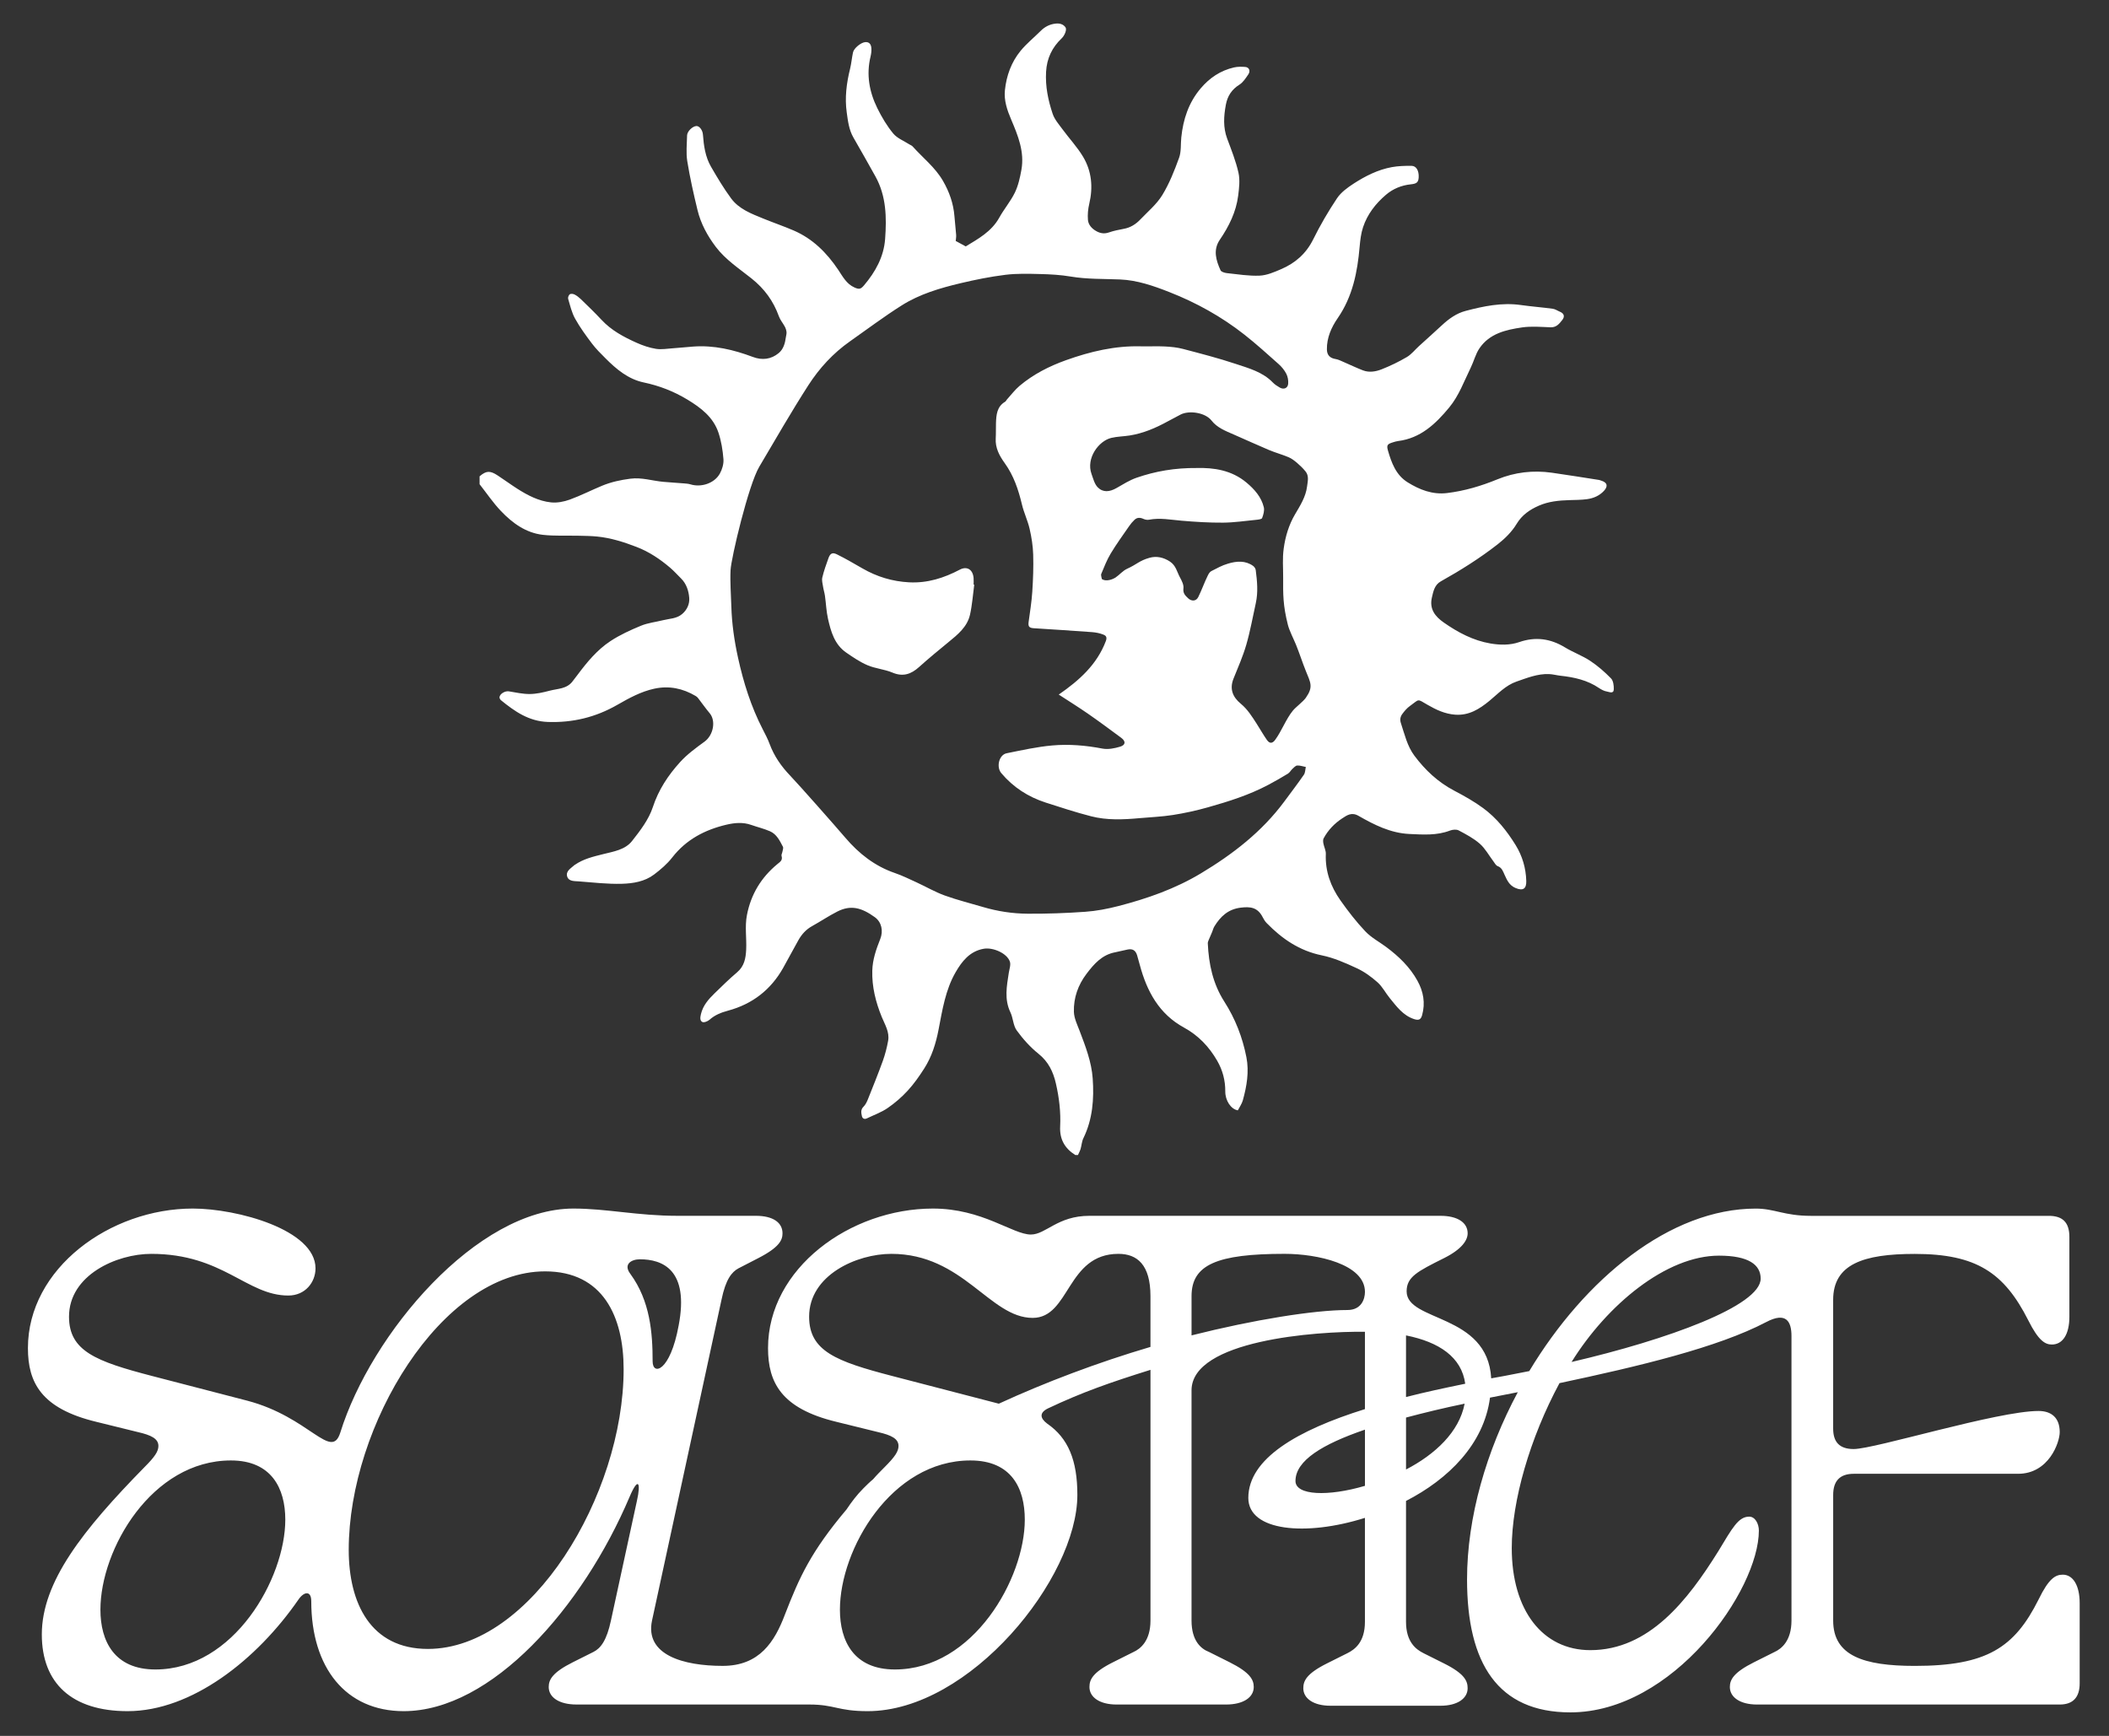
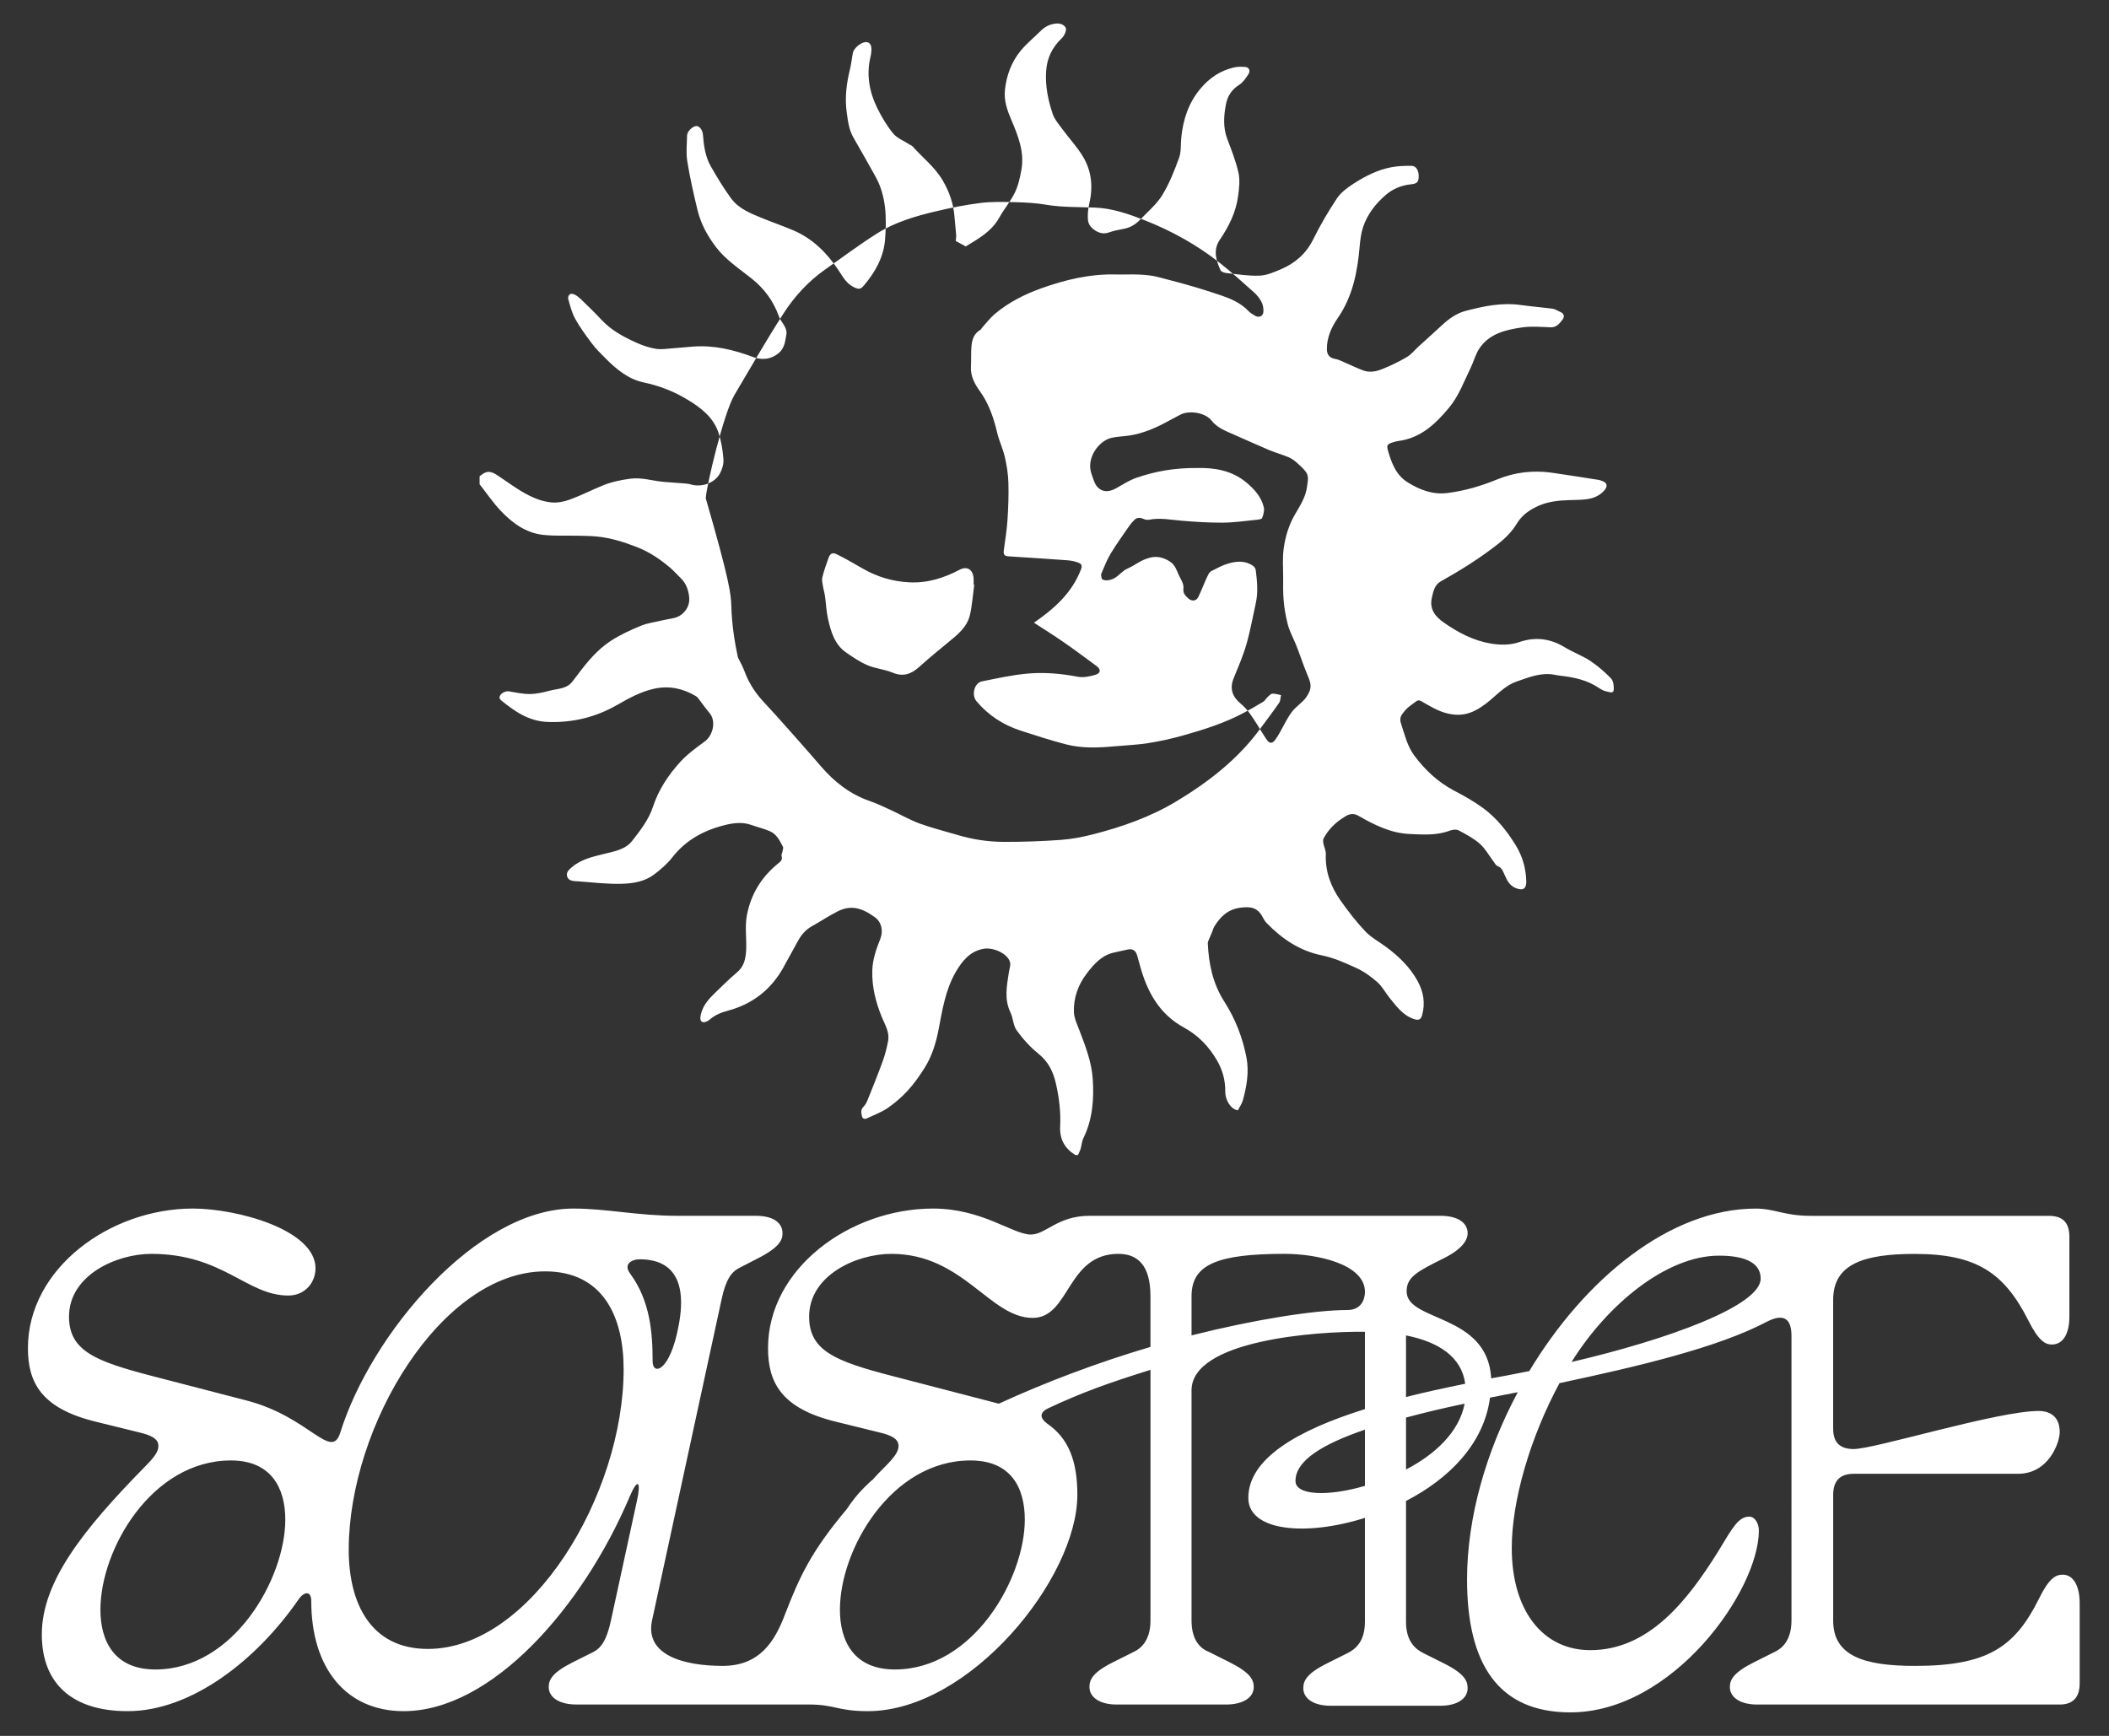
<svg xmlns="http://www.w3.org/2000/svg" xml:space="preserve" style="enable-background:new 0 0 1278.66 1052.53;" viewBox="0 0 1278.66 1052.53" y="0px" x="0px" id="Calque_1" version="1.1">
  <rect x="0" y="0" width="1278.66" height="1052.53" fill="#333333" stroke="none" />
  <style type="text/css">
	.st0{fill:#FFFFFF;}
</style>
-   <path d="M499.02,355.78c-0.29-1.88-0.88-3.9-0.46-5.65c0.94-3.95,2.32-7.81,3.7-11.64c1.06-2.95,2.39-3.74,5.2-2.35  c5.27,2.6,10.36,5.59,15.46,8.52c8.76,5.04,18.05,7.88,28.24,8.42c11.16,0.59,21.15-2.63,30.78-7.69c4.27-2.24,7.87-0.15,8.33,5  c0.12,1.34,0.02,2.71,0.02,4.07c0.13,0.02,0.25,0.03,0.38,0.05c-0.82,6.06-1.23,12.22-2.56,18.17c-1.67,7.44-7.41,12.05-13.03,16.64  c-6.04,4.94-12.06,9.91-17.86,15.12c-4.84,4.35-9.73,6.08-16.18,3.36c-4.78-2.01-10.24-2.4-15.01-4.42  c-4.59-1.94-8.84-4.84-12.98-7.7c-7.07-4.88-9.27-12.65-11.03-20.42c-1.03-4.54-1.2-9.28-1.85-13.91  C499.92,359.49,499.31,357.66,499.02,355.78z M303.78,309.92c-4.78-5-8.7-10.84-13-16.3c0-1.6,0-3.21,0-4.82  c4.03-3.43,6.31-3.57,10.99-0.49c3.97,2.61,7.81,5.43,11.81,7.99c6.32,4.03,13.01,7.54,20.51,8.32c3.71,0.39,7.82-0.41,11.38-1.7  c6.68-2.43,13.05-5.71,19.64-8.43c5.45-2.25,11.14-3.47,17.05-4.24c6.89-0.9,13.27,1.28,19.89,1.89c4.22,0.38,8.44,0.61,12.66,0.96  c1.3,0.11,2.64,0.19,3.88,0.57c6.52,2.02,14.53-0.58,17.83-6.48c1.43-2.57,2.42-5.89,2.2-8.77c-0.42-5.38-1.3-10.87-2.99-15.99  c-3.15-9.51-10.69-15.21-18.97-20.21c-8.24-4.97-16.95-8.35-26.38-10.33c-9.42-1.98-16.6-8.03-23.22-14.68  c-2.82-2.83-5.71-5.66-8.11-8.84c-3.67-4.86-7.31-9.83-10.26-15.14c-2.05-3.67-3.02-7.97-4.23-12.05c-0.24-0.8,0.34-2.29,1.02-2.77  c0.64-0.44,2.08-0.25,2.9,0.18c1.39,0.72,2.68,1.73,3.81,2.82c4.21,4.11,8.48,8.18,12.48,12.49c5.96,6.43,13.49,10.43,21.29,13.93  c3.72,1.67,7.72,3.03,11.72,3.68c3.33,0.54,6.87-0.11,10.3-0.34c4.05-0.28,8.09-0.71,12.14-1.02c12.67-0.96,24.66,1.89,36.41,6.31  c5.52,2.07,10.96,1.47,15.59-2.37c2.89-2.4,3.85-5.95,4.34-9.58c0.14-1.05,0.5-2.12,0.4-3.14c-0.11-1.13-0.49-2.3-1.02-3.3  c-1.14-2.14-2.82-4.06-3.62-6.31c-3.32-9.25-8.78-16.7-16.53-22.88c-7.52-6.01-15.76-11.35-21.68-19.16  c-5.09-6.72-9.12-14.11-11.11-22.33c-2.38-9.8-4.6-19.68-6.21-29.63c-0.82-5.09-0.23-10.42-0.12-15.64c0.06-2.47,3.26-5.53,5.59-5.7  c1.88-0.14,3.82,2.49,4.02,5.17c0.5,6.77,1.44,13.52,4.88,19.47c3.8,6.58,7.72,13.16,12.22,19.26c4.78,6.48,12.28,9.26,19.47,12.2  c6.09,2.49,12.33,4.61,18.38,7.21c11.57,4.98,20.06,13.45,27.03,23.8c2.7,4.01,5,8.62,9.89,10.78c2.84,1.26,3.8,1.07,5.83-1.33  c6.91-8.17,11.96-17.28,12.76-28.08c0.96-13.02,0.73-26-5.86-37.89c-4.39-7.92-8.87-15.79-13.38-23.64c-2.7-4.7-3.3-9.92-4.03-15.14  c-1.27-9.01-0.13-17.81,2.03-26.56c0.8-3.24,1.06-6.6,1.76-9.86c0.55-2.59,4.81-6.03,7.39-6.26c2.22-0.2,3.6,1.02,3.76,3.75  c0.1,1.64-0.11,3.36-0.5,4.97c-2.67,10.97-0.77,21.43,4.09,31.3c2.67,5.42,5.83,10.75,9.65,15.38c2.4,2.91,6.46,4.45,9.77,6.59  c0.66,0.43,1.49,0.69,1.99,1.25c6.17,6.9,13.62,12.64,18.37,20.83c3.88,6.7,6.38,13.77,6.99,21.51c0.3,3.78,0.75,7.55,1.03,11.33  c0.09,1.2-0.16,2.43-0.26,3.65c1.86,1.01,3.79,2.05,6.08,3.3c7.43-4.54,15.58-8.88,20.34-17.47c2.88-5.21,6.86-9.85,9.45-15.18  c2.05-4.24,3.1-9.07,3.95-13.75c1.98-10.91-2.05-20.76-6.19-30.5c-2.44-5.73-4.46-11.57-3.8-17.85c0.92-8.79,3.89-17,9.51-23.85  c3.63-4.42,8.17-8.08,12.25-12.14c2.54-2.52,5.52-4.01,9.08-4.37c2.35-0.24,4.54,0.35,5.87,2.25c1.01,1.44-0.56,5.03-2.29,6.68  c-5.82,5.53-9.02,12.14-9.47,20.35c-0.49,8.85,1.25,17.26,4,25.45c1.16,3.45,3.82,6.44,6.04,9.47c4.07,5.55,8.87,10.65,12.38,16.52  c5.27,8.8,6.14,18.51,3.76,28.56c-0.74,3.14-1.06,6.52-0.8,9.72c0.24,2.95,2.29,5.25,4.94,6.77c2.46,1.41,4.91,1.86,7.76,0.87  c2.94-1.02,6.04-1.64,9.11-2.21c4-0.73,7.21-2.79,9.92-5.62c4.59-4.81,9.91-9.22,13.32-14.78c4.3-7.02,7.4-14.89,10.22-22.68  c1.37-3.78,0.9-8.21,1.33-12.34c1.14-10.99,4.45-21.1,11.74-29.71c5.43-6.41,12.03-10.83,20.2-12.71c2.21-0.51,4.6-0.47,6.88-0.29  c2.32,0.18,3.25,2.4,1.8,4.53c-1.54,2.25-3.14,4.79-5.35,6.18c-4.69,2.93-7.27,6.91-8.25,12.19c-1.28,6.91-1.75,13.72,0.79,20.54  c2.54,6.8,5.27,13.62,6.85,20.67c0.99,4.41,0.41,9.31-0.17,13.9c-1.25,9.87-5.56,18.58-11.12,26.74c-4.23,6.2-2.31,12.48,0.42,18.53  c0.44,0.98,2.52,1.58,3.91,1.73c6.6,0.7,13.24,1.81,19.82,1.52c4.38-0.19,8.82-2.13,12.97-3.91c8.58-3.67,15.19-9.41,19.48-18.08  c4.24-8.58,9.1-16.91,14.41-24.87c2.4-3.6,6.29-6.45,10.01-8.87c7.15-4.64,14.8-8.52,23.3-10.07c3.89-0.71,7.93-0.81,11.9-0.78  c2.91,0.02,4.55,2.98,4.34,6.99c-0.16,3.1-1.35,3.86-4.78,4.22c-5.61,0.58-10.79,2.69-15.06,6.34  c-6.26,5.33-11.26,11.77-13.88,19.64c-1.25,3.77-1.73,7.87-2.08,11.86c-1.33,15.42-4.25,30.21-13.32,43.35  c-3.81,5.52-6.63,11.82-6.53,18.9c0.05,3.5,1.86,5.31,5.34,5.86c1.6,0.26,3.14,1.07,4.66,1.72c3.95,1.69,7.82,3.58,11.83,5.12  c3.81,1.47,7.81,0.77,11.37-0.63c5.27-2.08,10.42-4.57,15.29-7.44c2.76-1.62,4.85-4.36,7.27-6.56c4.66-4.25,9.38-8.44,14-12.74  c4.19-3.9,8.82-7.22,14.33-8.67c10.93-2.87,21.97-5.19,33.43-3.57c6.45,0.91,12.96,1.4,19.41,2.27c1.51,0.2,2.9,1.21,4.37,1.81  c2.54,1.05,3.03,2.92,1.45,4.93c-1.79,2.28-3.56,4.64-7.15,4.5c-5.77-0.22-11.66-0.75-17.33,0.08c-9.82,1.44-19.71,3.7-25.79,12.68  c-2.36,3.49-3.38,7.86-5.27,11.71c-4.03,8.22-7.15,17.01-13.05,24.14c-8.2,9.92-17.35,18.67-31.04,20.36  c-1.04,0.13-2.06,0.46-3.06,0.77c-3.27,1.01-3.99,1.65-3.06,4.9c2.15,7.51,4.88,14.94,11.92,19.33c7.26,4.52,15.08,7.61,23.95,6.53  c10.6-1.28,20.66-4.28,30.56-8.34c10.5-4.3,21.63-5.59,32.94-3.99c9.56,1.35,19.1,2.91,28.64,4.39c0.43,0.07,0.84,0.28,1.27,0.4  c3.68,1.08,4.34,3.36,1.72,6.19c-2.75,2.97-6.33,4.52-10.22,5.05c-3.58,0.49-7.24,0.48-10.86,0.59c-6.31,0.19-12.6,0.82-18.38,3.35  c-5.46,2.39-10.22,5.57-13.56,11.14c-2.8,4.66-6.98,8.79-11.31,12.19c-10.87,8.51-22.56,15.84-34.62,22.59  c-3.74,2.09-4.53,6-5.4,9.83c-1.6,6.99,2.01,11.48,7.2,15.11c8.63,6.04,17.92,10.96,28.36,12.72c5.69,0.96,11.74,1.12,17.38-0.84  c9.82-3.4,18.9-2.18,27.73,3.19c4.94,3,10.5,5,15.31,8.17c4.57,3.01,8.79,6.71,12.62,10.63c1.4,1.42,1.75,4.37,1.69,6.6  c-0.08,2.97-2.73,1.61-4.14,1.38c-1.68-0.27-3.36-1.15-4.8-2.12c-7.07-4.8-15.06-6.56-23.36-7.46c-2.36-0.26-4.68-0.93-7.03-1.01  c-6.93-0.25-13.25,2.34-19.63,4.54c-6.64,2.29-11.27,7.45-16.49,11.73c-6.07,4.97-12.39,8.96-20.75,8.35  c-6.17-0.45-11.53-2.98-16.69-5.97c-6.66-3.86-4.73-3.53-10.68,0.68c-1.82,1.29-3.37,3.11-4.7,4.94c-1.12,1.55-1.52,3.32-0.81,5.46  c2.26,6.79,3.81,13.89,8.18,19.75c6.53,8.74,14.33,16.06,24.13,21.21c6.07,3.18,12.12,6.57,17.62,10.62  c8.11,5.97,14.36,13.83,19.64,22.38c4.09,6.63,6.23,13.94,6.45,21.75c0.13,4.52-1.77,6.34-6.67,4.2c-3.69-1.62-5-4.73-6.46-7.87  c-0.99-2.15-1.6-4.36-4.24-5.34c-1.07-0.4-1.79-1.86-2.58-2.91c-2.71-3.57-4.9-7.71-8.19-10.61c-3.76-3.32-8.37-5.75-12.85-8.12  c-1.38-0.73-3.7-0.5-5.28,0.11c-8.04,3.06-16.24,2.45-24.58,2.06c-11.52-0.54-21.32-5.55-30.9-11.02c-4.21-2.4-7.06-0.26-9.81,1.53  c-4.69,3.06-8.61,7.13-11.31,12.15c-0.45,0.83-0.32,2.11-0.13,3.12c0.4,2.14,1.56,4.26,1.47,6.34c-0.45,10.51,2.97,19.8,8.87,28.16  c4.63,6.55,9.58,12.97,15.09,18.78c3.58,3.78,8.43,6.33,12.67,9.49c7.59,5.65,14.33,12.12,18.94,20.49  c3.6,6.52,4.83,13.46,2.82,20.76c-0.79,2.87-2.16,3.34-4.95,2.42c-6.65-2.2-10.51-7.62-14.65-12.67c-2.57-3.13-4.46-6.95-7.43-9.6  c-3.78-3.37-8.05-6.46-12.62-8.57c-6.81-3.16-13.88-6.3-21.18-7.79c-13.54-2.77-24.06-9.99-33.4-19.55  c-0.96-0.99-1.75-2.21-2.37-3.45c-3.13-6.24-7.65-6.6-13.31-5.93c-7.71,0.92-12.33,5.34-16.05,11.38c-0.62,1.01-0.89,2.23-1.35,3.34  c-0.7,1.66-1.45,3.3-2.13,4.97c-0.26,0.63-0.54,1.32-0.51,1.97c0.57,12.54,3.09,24.51,10,35.29c6.65,10.37,11.06,21.71,13.41,33.75  c1.72,8.82,0.21,17.59-2.17,26.15c-0.6,2.14-2,4.05-3.02,6.06c-4.27-0.72-7.66-6.02-7.62-11.46c0.05-6.63-1.58-12.86-4.91-18.63  c-4.91-8.5-11.42-15.36-20.12-20.1c-15.14-8.25-22.52-22.03-26.79-37.98c-0.52-1.95-1.04-3.9-1.63-5.83  c-0.89-2.93-2.67-4.09-5.61-3.54c-2.59,0.48-5.13,1.22-7.72,1.71c-7.93,1.5-12.74,6.97-17.32,13.02c-5.21,6.86-7.89,14.6-7.68,23.01  c0.1,3.93,2.06,7.89,3.51,11.71c3.56,9.34,7.19,18.78,7.89,28.75c0.88,12.37-0.01,24.71-5.64,36.23c-0.97,1.98-1.07,4.38-1.71,6.54  c-0.38,1.26-1.04,2.44-1.58,3.66c-0.54,0-1.07,0-1.61,0c-6.39-4.03-9.58-9.52-9.19-17.36c0.44-8.76-0.62-17.48-2.59-26.05  c-1.62-7.08-4.53-13.16-10.52-17.97c-5-4.01-9.44-8.96-13.22-14.16c-2.18-3-2.16-7.51-3.83-11c-3.8-7.92-2.21-15.89-0.98-23.92  c0.35-2.28,1.33-4.87,0.65-6.84c-1.8-5.14-10.29-8.71-15.79-7.77c-8.55,1.46-13.32,7.71-17.09,14.23  c-6.2,10.71-8.06,22.99-10.39,35.02c-1.59,8.21-4.08,16.17-8.59,23.26c-3.01,4.73-6.27,9.38-10.05,13.5  c-3.63,3.96-7.81,7.57-12.24,10.61c-3.8,2.6-8.3,4.18-12.48,6.21c-1.58,0.76-2.76,0.12-3.08-1.37c-0.41-1.92-0.85-3.88,0.97-5.67  c1.21-1.18,2.02-2.89,2.67-4.5c3.1-7.74,6.23-15.48,9.06-23.32c1.41-3.92,2.45-8.03,3.2-12.13c0.97-5.36-2-9.9-3.89-14.57  c-3.65-9-5.97-18.19-5.71-27.98c0.18-6.81,2.39-13.04,4.85-19.26c1.92-4.88,0.79-10.2-3.3-13.16c-8.18-5.92-14.69-7.52-22.76-3.42  c-5.24,2.66-10.14,5.98-15.29,8.83c-3.63,2.01-6.25,4.91-8.24,8.42c-3.16,5.59-6.13,11.28-9.28,16.88  c-7.51,13.34-18.7,21.99-33.48,25.97c-4.1,1.1-7.92,2.59-11.18,5.5c-1.08,0.97-3.37,1.87-4.37,1.35c-1.55-0.8-1.3-2.84-0.84-4.75  c1.25-5.28,4.61-9.06,8.29-12.64c4.46-4.34,8.91-8.72,13.65-12.74c4.38-3.71,5.24-8.52,5.49-13.76c0.33-6.97-0.89-13.94,0.46-20.94  c2.43-12.58,8.65-22.8,18.44-30.88c1.68-1.39,3.36-2.34,2.55-4.96c-0.22-0.71,0.38-1.66,0.52-2.52c0.17-1.03,0.71-2.3,0.31-3.06  c-1.92-3.66-3.79-7.6-7.8-9.36c-3.66-1.61-7.62-2.53-11.41-3.87c-5.04-1.78-10.12-1.3-15.12-0.12c-13.02,3.09-24.3,8.96-32.76,19.83  c-3.07,3.95-7.04,7.35-11.07,10.39c-5.66,4.27-12.7,5.4-19.45,5.59c-8.72,0.25-17.49-0.8-26.22-1.46c-2.54-0.19-5.95,0.05-6.91-2.77  c-1.19-3.49,2.27-5.15,4.41-7.16c0.06-0.06,0.16-0.08,0.23-0.13c5.18-3.58,11.19-4.98,17.15-6.47c6.34-1.58,13.29-2.63,17.46-7.92  c4.96-6.29,10.16-13.07,12.6-20.51c3.49-10.62,9.31-19.37,16.52-27.33c4.29-4.75,9.64-8.64,14.85-12.44  c5.34-3.89,7.04-12.56,3.1-17.25c-2.49-2.96-4.71-6.16-7.08-9.22c-0.37-0.48-0.88-0.89-1.4-1.2c-7.79-4.62-16.11-6.37-25.05-4.44  c-8.17,1.76-15.4,5.77-22.53,9.85c-13.08,7.49-26.95,10.86-42.07,10.33c-11.53-0.41-20.03-6.38-28.36-13.15  c-0.51-0.42-1.01-1.33-0.92-1.92c0.33-2.14,3.48-3.84,5.66-3.49c4.24,0.68,8.51,1.67,12.76,1.62c4-0.04,8.06-0.97,11.96-2  c4.89-1.3,10.52-1.02,14-5.8c0.98-1.35,2.05-2.64,3.05-3.98c5.71-7.64,11.82-15.03,19.81-20.29c5.75-3.78,12.14-6.7,18.52-9.33  c4.22-1.74,8.94-2.24,13.42-3.36c3.92-0.98,8.14-0.86,11.54-3.73c3.09-2.61,4.58-6.21,4.31-9.73c-0.32-4.25-1.67-8.62-4.99-11.88  c-2.2-2.16-4.26-4.5-6.6-6.49c-6.12-5.21-12.76-9.67-20.31-12.57c-7.76-2.99-15.68-5.51-24.01-6.33c-3.6-0.35-7.24-0.4-10.86-0.48  c-7.33-0.17-14.73,0.26-21.99-0.55C318.81,323.1,310.7,317.16,303.78,309.92z M781.27,277.23c-3.94-1.66-8.1-2.78-12.04-4.44  c-7.13-3-14.15-6.26-21.25-9.34c-4.92-2.13-10.09-4.14-13.42-8.43c-3.82-4.93-13.65-6.31-18.78-3.66c-2.64,1.36-5.26,2.74-7.86,4.17  c-7.25,3.99-14.78,7.21-23.01,8.52c-3.69,0.58-7.5,0.6-11.11,1.45c-7.76,1.84-15.45,12.43-12.02,21.89c1.02,2.81,1.79,6.1,3.77,8.1  c3.2,3.23,7.19,2.82,11.38,0.43c3.96-2.26,7.89-4.77,12.15-6.25c11.36-3.92,23.11-6.04,36.87-5.9c9.76-0.22,20.73,1.19,29.89,8.93  c4.77,4.03,8.89,8.65,10.39,14.85c0.49,2.02-0.25,4.52-1.03,6.58c-0.27,0.72-2.34,0.93-3.63,1.06c-6.68,0.66-13.37,1.66-20.06,1.71  c-8.38,0.06-16.78-0.47-25.14-1.18c-6.6-0.56-13.12-1.88-19.78-0.59c-1.06,0.21-2.37-0.06-3.37-0.52c-1.97-0.9-3.79-0.93-5.36,0.55  c-1.22,1.14-2.32,2.46-3.27,3.84c-3.8,5.5-7.75,10.93-11.19,16.65c-2.32,3.85-3.96,8.12-5.7,12.28c-0.36,0.86,0.2,2.09,0.34,3.16  c3,1.98,7.39-0.31,8.25-0.88c2.45-1.65,4.44-4.16,7.06-5.34c6.03-2.72,7.34-4.93,13.7-6.69c4.09-1.13,8.35-0.29,12.3,2.33  c3.63,2.41,4.24,6.24,6.02,9.52c1.12,2.06,2.42,4.59,2.14,6.71c-0.4,3,1.17,4.42,2.83,6c2.07,1.96,4.85,1.89,6.16-0.72  c2.04-4.09,3.78-9.07,5.83-13.16c0.49-0.99,1.2-2.14,2.11-2.59c3.78-1.88,6.16-3.36,10.18-4.55c5.09-1.51,10.42-1.99,15.15,1.42  c0.75,0.54,1.45,1.6,1.57,2.5c0.86,6.67,1.52,13.36,0.05,20.03c-1.86,8.43-3.37,16.97-5.77,25.25c-2.03,7.01-5.01,13.75-7.74,20.53  c-2.54,6.31-0.46,11.25,4.4,15.24c4.14,3.41,6.86,7.84,9.69,12.23c2.07,3.21,3.93,6.56,6.11,9.68c1.73,2.48,3.44,2.2,5.07-0.03  c3.85-5.24,6.57-12.61,10.68-17.66c1.8-2.21,6.27-5.5,7.88-7.81c4.63-6.61,2.94-9.06,0-16.29c-2.03-5-3.95-11.02-6-16.01  c-1.37-3.34-3.96-8.36-4.85-11.84c-3.06-12.11-2.93-18.54-2.89-28.78c0.03-6.22-0.51-11.39,0.33-17.57  c0.99-7.3,3.1-14.33,6.86-20.74c3.14-5.35,6.53-10.59,7.31-16.93c0.38-3.09,1.31-6.37-0.95-9.13c-1.53-1.87-3.29-3.58-5.12-5.15  C784.84,279.36,783.14,278.02,781.27,277.23z M443.4,367.68c0.31,10.46,1.79,20.76,4.03,30.99c3.31,15.13,7.91,29.77,15.03,43.57  c1.5,2.9,3.03,5.81,4.16,8.87c2.72,7.33,7.07,13.57,12.41,19.14c5.21,5.43,27.44,30.59,33.47,37.67  c8.23,9.66,17.88,17.24,30.05,21.42c4.48,1.54,8.76,3.65,13.08,5.63c5.73,2.63,11.23,5.85,17.12,7.99  c7.58,2.75,15.46,4.68,23.2,6.98c8.85,2.63,17.95,4.01,27.11,4.07c11.66,0.08,23.34-0.34,34.97-1.17  c6.71-0.48,13.44-1.77,19.97-3.46c17.52-4.51,34.51-10.47,50.15-19.87c19.35-11.63,36.96-25.22,50.52-43.54  c3.98-5.38,8.05-10.72,11.86-16.22c0.86-1.24,0.81-3.12,1.18-4.7c-1.74-0.34-3.5-0.99-5.21-0.9c-1.01,0.06-2.03,1.22-2.91,2.03  c-0.98,0.9-1.64,2.24-2.74,2.91c-3.82,2.34-7.72,4.56-11.68,6.67c-11.67,6.22-24.21,10.19-36.86,13.75  c-6.95,1.96-14.05,3.52-21.18,4.64c-6.72,1.06-13.56,1.31-20.34,1.93c-9.8,0.89-19.66,1.33-29.26-1.14  c-9.27-2.38-18.4-5.37-27.52-8.31c-10.63-3.43-19.71-9.27-26.96-17.89c-3.12-3.71-1.39-11.08,3.28-12.02  c9.16-1.85,18.35-3.9,27.63-4.73c10.15-0.91,20.35-0.04,30.47,1.9c3.39,0.65,7.29-0.14,10.69-1.16c3.39-1.03,3.5-3.29,0.65-5.39  c-6.7-4.95-13.38-9.92-20.23-14.66c-5.8-4.02-11.82-7.75-17.63-11.54c12.38-8.59,23.08-18.05,28.53-32.4  c0.96-2.51-0.03-3.38-1.42-3.94c-2.16-0.87-4.57-1.34-6.9-1.52c-11.78-0.88-23.57-1.61-35.35-2.37c-2.81-0.18-3.49-1.04-3.13-3.76  c0.81-6.08,1.82-12.15,2.22-18.26c0.5-7.55,0.78-15.14,0.55-22.69c-0.16-5.22-0.99-10.49-2.17-15.59c-1.15-4.99-3.46-9.72-4.64-14.7  c-2.13-8.96-4.98-17.5-10.44-25.09c-3.18-4.42-5.81-9.2-5.46-15.02c0.19-3.08,0.04-6.18,0.15-9.27c0.18-5.03,0.54-9.99,5.58-12.97  c0.46-0.27,0.68-0.92,1.07-1.35c2.53-2.78,4.81-5.86,7.66-8.26c8.36-7.04,17.98-11.93,28.24-15.59c14.68-5.25,29.67-8.8,45.41-8.37  c4.8,0.13,9.61-0.17,14.4,0.08c3.69,0.19,7.46,0.55,11.02,1.49c10.72,2.82,21.47,5.58,31.98,9.08c7.97,2.66,16.34,4.88,22.53,11.32  c1.17,1.22,2.69,2.16,4.16,3.02c2.42,1.42,4.91,0.4,5.11-2.35c0.15-1.99-0.24-4.26-1.15-6.02c-1.12-2.17-2.78-4.2-4.62-5.84  c-6.82-6.08-13.6-12.23-20.78-17.88c-13.85-10.89-29.13-19.38-45.53-25.81c-9.65-3.79-19.48-7.21-29.9-7.64  c-9.99-0.41-19.97-0.09-29.92-1.77c-6.05-1.02-12.25-1.36-18.39-1.51c-7.04-0.18-14.17-0.4-21.13,0.46  c-9.16,1.13-18.27,2.97-27.25,5.1c-12.43,2.95-24.77,6.58-35.64,13.45c-10.75,6.79-20.95,14.47-31.37,21.79  c-10.22,7.17-18.59,16.3-25.25,26.65c-10.39,16.15-19.95,32.85-29.74,49.38c-6.56,11.08-17.06,55.31-17.41,62.72  C442.59,352.99,443.18,360.35,443.4,367.68z M1260.88,971.97v48.72c0,8.42-4.03,12.82-12.09,12.82h-183.52  c-10.26,0-16.48-4.4-16.48-10.62c0-4.4,2.2-8.79,14.65-15.02l12.45-6.23c4.03-1.83,10.26-6.59,10.26-19.05V810.06  c0-8.42-2.93-15.02-15.38-8.42c-29.3,15.38-76.92,26.74-125.27,37c-17.95,33.33-28.94,71.43-28.94,100  c0,37.73,18.68,61.9,47.62,61.9c35.53,0,58.97-30.04,77.66-60.07c8.43-13.92,12.09-20.88,18.68-20.88c3.66,0,5.86,4.4,5.86,8.42  c0,36.26-52.01,110.26-114.29,110.26c-43.96,0-62.64-29.67-62.64-80.59c0-37.73,11.72-78.02,30.77-113.55l-16.85,3.3  c-3.66,28.21-25.27,49.45-50.92,62.64v73.26c0,12.45,6.23,16.85,10.62,19.05l12.45,6.23c12.45,6.23,14.29,10.62,14.29,15.02  c0,6.23-6.23,10.62-16.48,10.62h-66.67c-10.26,0-16.48-4.4-16.48-10.62c0-4.4,1.83-8.79,14.29-15.02l12.45-6.23  c4.4-2.2,10.62-6.59,10.62-19.05v-63c-35.9,11.36-70.7,8.06-70.7-12.09c0-23.81,29.67-41.03,70.7-53.85V807.5  c-29.67-0.37-105.13,5.13-105.13,35.53v139.56c0,12.45,5.86,17.22,10.62,19.05l12.45,6.23c12.45,6.23,14.65,10.62,14.65,15.02  c0,6.23-6.23,10.62-16.85,10.62H677c-10.26,0-16.48-4.4-16.48-10.62c0-4.4,1.83-8.79,14.29-15.02l12.45-6.23  c4.03-1.83,10.26-6.59,10.26-19.05V830.58c-24.54,7.69-41.39,13.55-62.27,23.44c-5.13,2.56-4.76,5.86-0.37,9.16  c12.82,8.79,18.31,22.34,18.31,43.22c0,50.55-65.2,131.13-127.11,131.13c-18.32,0-19.78-4.03-35.53-4.03H349.53  c-10.62,0-16.85-4.4-16.85-10.62c0-4.4,2.2-8.79,14.65-15.02l12.45-6.23c4.4-2.2,8.06-6.96,10.62-19.05l15.75-72.53  c2.56-11.36,0.73-14.65-4.4-2.56c-28.57,67.4-83.88,130.04-137,130.04c-35.16,0-56.04-26.37-56.04-66.67c0-6.59-4.4-5.86-7.69-1.1  c-25.27,36.63-64.83,67.77-103.66,67.77c-33.7,0-52.01-16.85-52.01-46.52c0-31.87,24.91-63.37,62.27-101.46  c6.23-6.23,8.42-9.52,8.42-12.82c0-4.4-4.4-6.59-12.45-8.42l-25.27-6.23c-33.33-8.06-41.39-23.81-41.39-44.69  c0-48.35,49.82-84.61,100-84.61c26.74,0,74.36,12.82,74.36,36.26c0,8.42-6.23,16.48-16.48,16.48c-25.27,0-39.56-25.27-83.15-25.27  c-20.88,0-49.82,12.82-49.82,38.1c0,20.88,16.48,27.11,50.18,35.9l57.87,15.02c37.73,9.89,50.92,36.63,56.41,19.41  c18.68-60.07,82.78-135.9,141.39-135.9c20.15,0,38.83,4.4,63,4.4h47.62c10.26,0,16.12,4.03,16.12,10.62  c0,4.03-1.83,8.42-14.65,15.02l-12.09,6.23c-4.03,2.2-7.69,6.59-10.26,19.05l-42.12,194.5c-4.4,20.88,19.05,27.47,42.86,27.47  c22.34,0,31.5-14.65,37.73-31.14c8.79-22.71,15.75-38.1,37.36-63.74c2.93-4.4,6.23-8.79,10.26-12.82c1.83-1.83,3.66-3.66,5.86-5.49  c2.2-2.56,4.4-4.76,6.96-7.33c6.23-6.23,8.42-9.52,8.42-12.82c0-4.4-4.4-6.59-12.45-8.42l-25.27-6.23  c-33.33-8.06-41.39-23.81-41.39-44.69c0-48.35,49.82-84.61,100-84.61c30.04,0,48.35,15.75,59.34,15.75  c9.16,0,16.12-11.35,35.53-11.35h212.82c10.26,0,16.48,4.03,16.48,10.62c0,4.03-3.3,9.52-14.29,15.02  c-16.12,8.06-22.71,11.35-22.71,20.15c0,18.68,49.08,13.19,51.28,52.75l8.06-1.46l15.02-2.93c33.7-56.04,85.35-98.53,137.36-98.53  c11.36,0,17.22,4.4,33.33,4.4h144.32c8.42,0,12.45,4.03,12.45,12.82v48.35c0,10.62-4.03,16.85-10.62,16.85  c-4.03,0-8.06-2.2-14.29-14.65c-14.65-28.94-31.5-40.29-68.86-40.29c-31.14,0-49.45,6.23-49.45,27.84v78.02  c0,8.06,3.66,12.45,12.45,12.45c12.82,0,87.18-23.08,112.09-23.08c7.69,0,12.82,4.03,12.82,12.82c0,6.23-6.59,25.27-25.27,25.27  h-99.63c-8.43,0-12.45,4.4-12.45,12.82v76.19c0,21.25,18.31,27.47,49.45,27.47c43.59,0,60.44-10.99,75.09-40.29  c6.23-12.82,10.26-15.02,14.65-15.02C1256.85,954.75,1260.88,961.34,1260.88,971.97z M172.97,921.42c0-19.05-8.42-35.9-32.97-35.9  c-47.99,0-79.12,53.85-79.12,90.48c0,19.05,8.42,36.26,33.33,36.26C141.84,1012.26,172.97,956.95,172.97,921.42z M378.1,830.21  c0-31.87-12.45-59.34-47.62-59.34c-62.64,0-119.05,93.41-119.05,168.86c0,32.23,13.19,60.07,47.99,60.07  C322.05,999.81,378.1,906.4,378.1,830.21z M395.68,825.45c0,8.79,10.62,6.23,15.75-21.61c6.59-34.07-9.89-40.29-23.44-40.29  c-5.13,0-10.26,2.93-5.86,8.79C394.22,788.82,395.68,808.23,395.68,825.45z M621.32,921.42c0-19.05-8.06-35.9-32.97-35.9  c-47.99,0-79.12,53.85-79.12,90.48c0,19.05,8.42,36.26,33.33,36.26C590.19,1012.26,621.32,956.95,621.32,921.42z M697.51,785.89  c0-19.05-8.06-25.64-19.41-25.64c-31.5,0-29.3,38.83-52.01,38.83c-26.01,0-42.12-38.83-85.71-38.83c-20.88,0-49.82,12.82-49.82,38.1  c0,20.88,16.48,27.11,50.18,35.9l64.83,16.85c27.84-12.82,59.71-24.91,91.94-34.43V785.89z M827.55,866.84  c-25.64,8.79-42.12,18.68-42.12,31.14c0,8.79,19.78,9.52,42.12,2.93V866.84z M827.55,783.32c0-16.85-28.94-23.08-48.72-23.08  c-41.03,0-56.41,6.59-56.41,25.64v23.81c37.73-9.52,74.36-15.38,94.51-15.38C825.35,794.31,827.55,787.72,827.55,783.32z   M887.99,851.09c-12.45,2.56-24.54,5.49-35.53,8.42v31.5C870.04,881.86,884.69,868.3,887.99,851.09z M888.35,839  c-2.2-16.12-15.75-25.27-35.9-29.3v37.36C863.81,844.13,875.9,841.56,888.35,839z M1067.47,775.26c0-8.42-7.33-13.92-25.27-13.92  c-31.87,0-67.77,29.67-89.38,64.47C1011.06,812.26,1067.47,791.75,1067.47,775.26z" class="st0" />
+   <path d="M499.02,355.78c-0.29-1.88-0.88-3.9-0.46-5.65c0.94-3.95,2.32-7.81,3.7-11.64c1.06-2.95,2.39-3.74,5.2-2.35  c5.27,2.6,10.36,5.59,15.46,8.52c8.76,5.04,18.05,7.88,28.24,8.42c11.16,0.59,21.15-2.63,30.78-7.69c4.27-2.24,7.87-0.15,8.33,5  c0.12,1.34,0.02,2.71,0.02,4.07c0.13,0.02,0.25,0.03,0.38,0.05c-0.82,6.06-1.23,12.22-2.56,18.17c-1.67,7.44-7.41,12.05-13.03,16.64  c-6.04,4.94-12.06,9.91-17.86,15.12c-4.84,4.35-9.73,6.08-16.18,3.36c-4.78-2.01-10.24-2.4-15.01-4.42  c-4.59-1.94-8.84-4.84-12.98-7.7c-7.07-4.88-9.27-12.65-11.03-20.42c-1.03-4.54-1.2-9.28-1.85-13.91  C499.92,359.49,499.31,357.66,499.02,355.78z M303.78,309.92c-4.78-5-8.7-10.84-13-16.3c0-1.6,0-3.21,0-4.82  c4.03-3.43,6.31-3.57,10.99-0.49c3.97,2.61,7.81,5.43,11.81,7.99c6.32,4.03,13.01,7.54,20.51,8.32c3.71,0.39,7.82-0.41,11.38-1.7  c6.68-2.43,13.05-5.71,19.64-8.43c5.45-2.25,11.14-3.47,17.05-4.24c6.89-0.9,13.27,1.28,19.89,1.89c4.22,0.38,8.44,0.61,12.66,0.96  c1.3,0.11,2.64,0.19,3.88,0.57c6.52,2.02,14.53-0.58,17.83-6.48c1.43-2.57,2.42-5.89,2.2-8.77c-0.42-5.38-1.3-10.87-2.99-15.99  c-3.15-9.51-10.69-15.21-18.97-20.21c-8.24-4.97-16.95-8.35-26.38-10.33c-9.42-1.98-16.6-8.03-23.22-14.68  c-2.82-2.83-5.71-5.66-8.11-8.84c-3.67-4.86-7.31-9.83-10.26-15.14c-2.05-3.67-3.02-7.97-4.23-12.05c-0.24-0.8,0.34-2.29,1.02-2.77  c0.64-0.44,2.08-0.25,2.9,0.18c1.39,0.72,2.68,1.73,3.81,2.82c4.21,4.11,8.48,8.18,12.48,12.49c5.96,6.43,13.49,10.43,21.29,13.93  c3.72,1.67,7.72,3.03,11.72,3.68c3.33,0.54,6.87-0.11,10.3-0.34c4.05-0.28,8.09-0.71,12.14-1.02c12.67-0.96,24.66,1.89,36.41,6.31  c5.52,2.07,10.96,1.47,15.59-2.37c2.89-2.4,3.85-5.95,4.34-9.58c0.14-1.05,0.5-2.12,0.4-3.14c-0.11-1.13-0.49-2.3-1.02-3.3  c-1.14-2.14-2.82-4.06-3.62-6.31c-3.32-9.25-8.78-16.7-16.53-22.88c-7.52-6.01-15.76-11.35-21.68-19.16  c-5.09-6.72-9.12-14.11-11.11-22.33c-2.38-9.8-4.6-19.68-6.21-29.63c-0.82-5.09-0.23-10.42-0.12-15.64c0.06-2.47,3.26-5.53,5.59-5.7  c1.88-0.14,3.82,2.49,4.02,5.17c0.5,6.77,1.44,13.52,4.88,19.47c3.8,6.58,7.72,13.16,12.22,19.26c4.78,6.48,12.28,9.26,19.47,12.2  c6.09,2.49,12.33,4.61,18.38,7.21c11.57,4.98,20.06,13.45,27.03,23.8c2.7,4.01,5,8.62,9.89,10.78c2.84,1.26,3.8,1.07,5.83-1.33  c6.91-8.17,11.96-17.28,12.76-28.08c0.96-13.02,0.73-26-5.86-37.89c-4.39-7.92-8.87-15.79-13.38-23.64c-2.7-4.7-3.3-9.92-4.03-15.14  c-1.27-9.01-0.13-17.81,2.03-26.56c0.8-3.24,1.06-6.6,1.76-9.86c0.55-2.59,4.81-6.03,7.39-6.26c2.22-0.2,3.6,1.02,3.76,3.75  c0.1,1.64-0.11,3.36-0.5,4.97c-2.67,10.97-0.77,21.43,4.09,31.3c2.67,5.42,5.83,10.75,9.65,15.38c2.4,2.91,6.46,4.45,9.77,6.59  c0.66,0.43,1.49,0.69,1.99,1.25c6.17,6.9,13.62,12.64,18.37,20.83c3.88,6.7,6.38,13.77,6.99,21.51c0.3,3.78,0.75,7.55,1.03,11.33  c0.09,1.2-0.16,2.43-0.26,3.65c1.86,1.01,3.79,2.05,6.08,3.3c7.43-4.54,15.58-8.88,20.34-17.47c2.88-5.21,6.86-9.85,9.45-15.18  c2.05-4.24,3.1-9.07,3.95-13.75c1.98-10.91-2.05-20.76-6.19-30.5c-2.44-5.73-4.46-11.57-3.8-17.85c0.92-8.79,3.89-17,9.51-23.85  c3.63-4.42,8.17-8.08,12.25-12.14c2.54-2.52,5.52-4.01,9.08-4.37c2.35-0.24,4.54,0.35,5.87,2.25c1.01,1.44-0.56,5.03-2.29,6.68  c-5.82,5.53-9.02,12.14-9.47,20.35c-0.49,8.85,1.25,17.26,4,25.45c1.16,3.45,3.82,6.44,6.04,9.47c4.07,5.55,8.87,10.65,12.38,16.52  c5.27,8.8,6.14,18.51,3.76,28.56c-0.74,3.14-1.06,6.52-0.8,9.72c0.24,2.95,2.29,5.25,4.94,6.77c2.46,1.41,4.91,1.86,7.76,0.87  c2.94-1.02,6.04-1.64,9.11-2.21c4-0.73,7.21-2.79,9.92-5.62c4.59-4.81,9.91-9.22,13.32-14.78c4.3-7.02,7.4-14.89,10.22-22.68  c1.37-3.78,0.9-8.21,1.33-12.34c1.14-10.99,4.45-21.1,11.74-29.71c5.43-6.41,12.03-10.83,20.2-12.71c2.21-0.51,4.6-0.47,6.88-0.29  c2.32,0.18,3.25,2.4,1.8,4.53c-1.54,2.25-3.14,4.79-5.35,6.18c-4.69,2.93-7.27,6.91-8.25,12.19c-1.28,6.91-1.75,13.72,0.79,20.54  c2.54,6.8,5.27,13.62,6.85,20.67c0.99,4.41,0.41,9.31-0.17,13.9c-1.25,9.87-5.56,18.58-11.12,26.74c-4.23,6.2-2.31,12.48,0.42,18.53  c0.44,0.98,2.52,1.58,3.91,1.73c6.6,0.7,13.24,1.81,19.82,1.52c4.38-0.19,8.82-2.13,12.97-3.91c8.58-3.67,15.19-9.41,19.48-18.08  c4.24-8.58,9.1-16.91,14.41-24.87c2.4-3.6,6.29-6.45,10.01-8.87c7.15-4.64,14.8-8.52,23.3-10.07c3.89-0.71,7.93-0.81,11.9-0.78  c2.91,0.02,4.55,2.98,4.34,6.99c-0.16,3.1-1.35,3.86-4.78,4.22c-5.61,0.58-10.79,2.69-15.06,6.34  c-6.26,5.33-11.26,11.77-13.88,19.64c-1.25,3.77-1.73,7.87-2.08,11.86c-1.33,15.42-4.25,30.21-13.32,43.35  c-3.81,5.52-6.63,11.82-6.53,18.9c0.05,3.5,1.86,5.31,5.34,5.86c1.6,0.26,3.14,1.07,4.66,1.72c3.95,1.69,7.82,3.58,11.83,5.12  c3.81,1.47,7.81,0.77,11.37-0.63c5.27-2.08,10.42-4.57,15.29-7.44c2.76-1.62,4.85-4.36,7.27-6.56c4.66-4.25,9.38-8.44,14-12.74  c4.19-3.9,8.82-7.22,14.33-8.67c10.93-2.87,21.97-5.19,33.43-3.57c6.45,0.91,12.96,1.4,19.41,2.27c1.51,0.2,2.9,1.21,4.37,1.81  c2.54,1.05,3.03,2.92,1.45,4.93c-1.79,2.28-3.56,4.64-7.15,4.5c-5.77-0.22-11.66-0.75-17.33,0.08c-9.82,1.44-19.71,3.7-25.79,12.68  c-2.36,3.49-3.38,7.86-5.27,11.71c-4.03,8.22-7.15,17.01-13.05,24.14c-8.2,9.92-17.35,18.67-31.04,20.36  c-1.04,0.13-2.06,0.46-3.06,0.77c-3.27,1.01-3.99,1.65-3.06,4.9c2.15,7.51,4.88,14.94,11.92,19.33c7.26,4.52,15.08,7.61,23.95,6.53  c10.6-1.28,20.66-4.28,30.56-8.34c10.5-4.3,21.63-5.59,32.94-3.99c9.56,1.35,19.1,2.91,28.64,4.39c0.43,0.07,0.84,0.28,1.27,0.4  c3.68,1.08,4.34,3.36,1.72,6.19c-2.75,2.97-6.33,4.52-10.22,5.05c-3.58,0.49-7.24,0.48-10.86,0.59c-6.31,0.19-12.6,0.82-18.38,3.35  c-5.46,2.39-10.22,5.57-13.56,11.14c-2.8,4.66-6.98,8.79-11.31,12.19c-10.87,8.51-22.56,15.84-34.62,22.59  c-3.74,2.09-4.53,6-5.4,9.83c-1.6,6.99,2.01,11.48,7.2,15.11c8.63,6.04,17.92,10.96,28.36,12.72c5.69,0.96,11.74,1.12,17.38-0.84  c9.82-3.4,18.9-2.18,27.73,3.19c4.94,3,10.5,5,15.31,8.17c4.57,3.01,8.79,6.71,12.62,10.63c1.4,1.42,1.75,4.37,1.69,6.6  c-0.08,2.97-2.73,1.61-4.14,1.38c-1.68-0.27-3.36-1.15-4.8-2.12c-7.07-4.8-15.06-6.56-23.36-7.46c-2.36-0.26-4.68-0.93-7.03-1.01  c-6.93-0.25-13.25,2.34-19.63,4.54c-6.64,2.29-11.27,7.45-16.49,11.73c-6.07,4.97-12.39,8.96-20.75,8.35  c-6.17-0.45-11.53-2.98-16.69-5.97c-6.66-3.86-4.73-3.53-10.68,0.68c-1.82,1.29-3.37,3.11-4.7,4.94c-1.12,1.55-1.52,3.32-0.81,5.46  c2.26,6.79,3.81,13.89,8.18,19.75c6.53,8.74,14.33,16.06,24.13,21.21c6.07,3.18,12.12,6.57,17.62,10.62  c8.11,5.97,14.36,13.83,19.64,22.38c4.09,6.63,6.23,13.94,6.45,21.75c0.13,4.52-1.77,6.34-6.67,4.2c-3.69-1.62-5-4.73-6.46-7.87  c-0.99-2.15-1.6-4.36-4.24-5.34c-1.07-0.4-1.79-1.86-2.58-2.91c-2.71-3.57-4.9-7.71-8.19-10.61c-3.76-3.32-8.37-5.75-12.85-8.12  c-1.38-0.73-3.7-0.5-5.28,0.11c-8.04,3.06-16.24,2.45-24.58,2.06c-11.52-0.54-21.32-5.55-30.9-11.02c-4.21-2.4-7.06-0.26-9.81,1.53  c-4.69,3.06-8.61,7.13-11.31,12.15c-0.45,0.83-0.32,2.11-0.13,3.12c0.4,2.14,1.56,4.26,1.47,6.34c-0.45,10.51,2.97,19.8,8.87,28.16  c4.63,6.55,9.58,12.97,15.09,18.78c3.58,3.78,8.43,6.33,12.67,9.49c7.59,5.65,14.33,12.12,18.94,20.49  c3.6,6.52,4.83,13.46,2.82,20.76c-0.79,2.87-2.16,3.34-4.95,2.42c-6.65-2.2-10.51-7.62-14.65-12.67c-2.57-3.13-4.46-6.95-7.43-9.6  c-3.78-3.37-8.05-6.46-12.62-8.57c-6.81-3.16-13.88-6.3-21.18-7.79c-13.54-2.77-24.06-9.99-33.4-19.55  c-0.96-0.99-1.75-2.21-2.37-3.45c-3.13-6.24-7.65-6.6-13.31-5.93c-7.71,0.92-12.33,5.34-16.05,11.38c-0.62,1.01-0.89,2.23-1.35,3.34  c-0.7,1.66-1.45,3.3-2.13,4.97c-0.26,0.63-0.54,1.32-0.51,1.97c0.57,12.54,3.09,24.51,10,35.29c6.65,10.37,11.06,21.71,13.41,33.75  c1.72,8.82,0.21,17.59-2.17,26.15c-0.6,2.14-2,4.05-3.02,6.06c-4.27-0.72-7.66-6.02-7.62-11.46c0.05-6.63-1.58-12.86-4.91-18.63  c-4.91-8.5-11.42-15.36-20.12-20.1c-15.14-8.25-22.52-22.03-26.79-37.98c-0.52-1.95-1.04-3.9-1.63-5.83  c-0.89-2.93-2.67-4.09-5.61-3.54c-2.59,0.48-5.13,1.22-7.72,1.71c-7.93,1.5-12.74,6.97-17.32,13.02c-5.21,6.86-7.89,14.6-7.68,23.01  c0.1,3.93,2.06,7.89,3.51,11.71c3.56,9.34,7.19,18.78,7.89,28.75c0.88,12.37-0.01,24.71-5.64,36.23c-0.97,1.98-1.07,4.38-1.71,6.54  c-0.38,1.26-1.04,2.44-1.58,3.66c-0.54,0-1.07,0-1.61,0c-6.39-4.03-9.58-9.52-9.19-17.36c0.44-8.76-0.62-17.48-2.59-26.05  c-1.62-7.08-4.53-13.16-10.52-17.97c-5-4.01-9.44-8.96-13.22-14.16c-2.18-3-2.16-7.51-3.83-11c-3.8-7.92-2.21-15.89-0.98-23.92  c0.35-2.28,1.33-4.87,0.65-6.84c-1.8-5.14-10.29-8.71-15.79-7.77c-8.55,1.46-13.32,7.71-17.09,14.23  c-6.2,10.71-8.06,22.99-10.39,35.02c-1.59,8.21-4.08,16.17-8.59,23.26c-3.01,4.73-6.27,9.38-10.05,13.5  c-3.63,3.96-7.81,7.57-12.24,10.61c-3.8,2.6-8.3,4.18-12.48,6.21c-1.58,0.76-2.76,0.12-3.08-1.37c-0.41-1.92-0.85-3.88,0.97-5.67  c1.21-1.18,2.02-2.89,2.67-4.5c3.1-7.74,6.23-15.48,9.06-23.32c1.41-3.92,2.45-8.03,3.2-12.13c0.97-5.36-2-9.9-3.89-14.57  c-3.65-9-5.97-18.19-5.71-27.98c0.18-6.81,2.39-13.04,4.85-19.26c1.92-4.88,0.79-10.2-3.3-13.16c-8.18-5.92-14.69-7.52-22.76-3.42  c-5.24,2.66-10.14,5.98-15.29,8.83c-3.63,2.01-6.25,4.91-8.24,8.42c-3.16,5.59-6.13,11.28-9.28,16.88  c-7.51,13.34-18.7,21.99-33.48,25.97c-4.1,1.1-7.92,2.59-11.18,5.5c-1.08,0.97-3.37,1.87-4.37,1.35c-1.55-0.8-1.3-2.84-0.84-4.75  c1.25-5.28,4.61-9.06,8.29-12.64c4.46-4.34,8.91-8.72,13.65-12.74c4.38-3.71,5.24-8.52,5.49-13.76c0.33-6.97-0.89-13.94,0.46-20.94  c2.43-12.58,8.65-22.8,18.44-30.88c1.68-1.39,3.36-2.34,2.55-4.96c-0.22-0.71,0.38-1.66,0.52-2.52c0.17-1.03,0.71-2.3,0.31-3.06  c-1.92-3.66-3.79-7.6-7.8-9.36c-3.66-1.61-7.62-2.53-11.41-3.87c-5.04-1.78-10.12-1.3-15.12-0.12c-13.02,3.09-24.3,8.96-32.76,19.83  c-3.07,3.95-7.04,7.35-11.07,10.39c-5.66,4.27-12.7,5.4-19.45,5.59c-8.72,0.25-17.49-0.8-26.22-1.46c-2.54-0.19-5.95,0.05-6.91-2.77  c-1.19-3.49,2.27-5.15,4.41-7.16c0.06-0.06,0.16-0.08,0.23-0.13c5.18-3.58,11.19-4.98,17.15-6.47c6.34-1.58,13.29-2.63,17.46-7.92  c4.96-6.29,10.16-13.07,12.6-20.51c3.49-10.62,9.31-19.37,16.52-27.33c4.29-4.75,9.64-8.64,14.85-12.44  c5.34-3.89,7.04-12.56,3.1-17.25c-2.49-2.96-4.71-6.16-7.08-9.22c-0.37-0.48-0.88-0.89-1.4-1.2c-7.79-4.62-16.11-6.37-25.05-4.44  c-8.17,1.76-15.4,5.77-22.53,9.85c-13.08,7.49-26.95,10.86-42.07,10.33c-11.53-0.41-20.03-6.38-28.36-13.15  c-0.51-0.42-1.01-1.33-0.92-1.92c0.33-2.14,3.48-3.84,5.66-3.49c4.24,0.68,8.51,1.67,12.76,1.62c4-0.04,8.06-0.97,11.96-2  c4.89-1.3,10.52-1.02,14-5.8c0.98-1.35,2.05-2.64,3.05-3.98c5.71-7.64,11.82-15.03,19.81-20.29c5.75-3.78,12.14-6.7,18.52-9.33  c4.22-1.74,8.94-2.24,13.42-3.36c3.92-0.98,8.14-0.86,11.54-3.73c3.09-2.61,4.58-6.21,4.31-9.73c-0.32-4.25-1.67-8.62-4.99-11.88  c-2.2-2.16-4.26-4.5-6.6-6.49c-6.12-5.21-12.76-9.67-20.31-12.57c-7.76-2.99-15.68-5.51-24.01-6.33c-3.6-0.35-7.24-0.4-10.86-0.48  c-7.33-0.17-14.73,0.26-21.99-0.55C318.81,323.1,310.7,317.16,303.78,309.92z M781.27,277.23c-3.94-1.66-8.1-2.78-12.04-4.44  c-7.13-3-14.15-6.26-21.25-9.34c-4.92-2.13-10.09-4.14-13.42-8.43c-3.82-4.93-13.65-6.31-18.78-3.66c-2.64,1.36-5.26,2.74-7.86,4.17  c-7.25,3.99-14.78,7.21-23.01,8.52c-3.69,0.58-7.5,0.6-11.11,1.45c-7.76,1.84-15.45,12.43-12.02,21.89c1.02,2.81,1.79,6.1,3.77,8.1  c3.2,3.23,7.19,2.82,11.38,0.43c3.96-2.26,7.89-4.77,12.15-6.25c11.36-3.92,23.11-6.04,36.87-5.9c9.76-0.22,20.73,1.19,29.89,8.93  c4.77,4.03,8.89,8.65,10.39,14.85c0.49,2.02-0.25,4.52-1.03,6.58c-0.27,0.72-2.34,0.93-3.63,1.06c-6.68,0.66-13.37,1.66-20.06,1.71  c-8.38,0.06-16.78-0.47-25.14-1.18c-6.6-0.56-13.12-1.88-19.78-0.59c-1.06,0.21-2.37-0.06-3.37-0.52c-1.97-0.9-3.79-0.93-5.36,0.55  c-1.22,1.14-2.32,2.46-3.27,3.84c-3.8,5.5-7.75,10.93-11.19,16.65c-2.32,3.85-3.96,8.12-5.7,12.28c-0.36,0.86,0.2,2.09,0.34,3.16  c3,1.98,7.39-0.31,8.25-0.88c2.45-1.65,4.44-4.16,7.06-5.34c6.03-2.72,7.34-4.93,13.7-6.69c4.09-1.13,8.35-0.29,12.3,2.33  c3.63,2.41,4.24,6.24,6.02,9.52c1.12,2.06,2.42,4.59,2.14,6.71c-0.4,3,1.17,4.42,2.83,6c2.07,1.96,4.85,1.89,6.16-0.72  c2.04-4.09,3.78-9.07,5.83-13.16c0.49-0.99,1.2-2.14,2.11-2.59c3.78-1.88,6.16-3.36,10.18-4.55c5.09-1.51,10.42-1.99,15.15,1.42  c0.75,0.54,1.45,1.6,1.57,2.5c0.86,6.67,1.52,13.36,0.05,20.03c-1.86,8.43-3.37,16.97-5.77,25.25c-2.03,7.01-5.01,13.75-7.74,20.53  c-2.54,6.31-0.46,11.25,4.4,15.24c4.14,3.41,6.86,7.84,9.69,12.23c2.07,3.21,3.93,6.56,6.11,9.68c1.73,2.48,3.44,2.2,5.07-0.03  c3.85-5.24,6.57-12.61,10.68-17.66c1.8-2.21,6.27-5.5,7.88-7.81c4.63-6.61,2.94-9.06,0-16.29c-2.03-5-3.95-11.02-6-16.01  c-1.37-3.34-3.96-8.36-4.85-11.84c-3.06-12.11-2.93-18.54-2.89-28.78c0.03-6.22-0.51-11.39,0.33-17.57  c0.99-7.3,3.1-14.33,6.86-20.74c3.14-5.35,6.53-10.59,7.31-16.93c0.38-3.09,1.31-6.37-0.95-9.13c-1.53-1.87-3.29-3.58-5.12-5.15  C784.84,279.36,783.14,278.02,781.27,277.23z M443.4,367.68c0.31,10.46,1.79,20.76,4.03,30.99c1.5,2.9,3.03,5.81,4.16,8.87c2.72,7.33,7.07,13.57,12.41,19.14c5.21,5.43,27.44,30.59,33.47,37.67  c8.23,9.66,17.88,17.24,30.05,21.42c4.48,1.54,8.76,3.65,13.08,5.63c5.73,2.63,11.23,5.85,17.12,7.99  c7.58,2.75,15.46,4.68,23.2,6.98c8.85,2.63,17.95,4.01,27.11,4.07c11.66,0.08,23.34-0.34,34.97-1.17  c6.71-0.48,13.44-1.77,19.97-3.46c17.52-4.51,34.51-10.47,50.15-19.87c19.35-11.63,36.96-25.22,50.52-43.54  c3.98-5.38,8.05-10.72,11.86-16.22c0.86-1.24,0.81-3.12,1.18-4.7c-1.74-0.34-3.5-0.99-5.21-0.9c-1.01,0.06-2.03,1.22-2.91,2.03  c-0.98,0.9-1.64,2.24-2.74,2.91c-3.82,2.34-7.72,4.56-11.68,6.67c-11.67,6.22-24.21,10.19-36.86,13.75  c-6.95,1.96-14.05,3.52-21.18,4.64c-6.72,1.06-13.56,1.31-20.34,1.93c-9.8,0.89-19.66,1.33-29.26-1.14  c-9.27-2.38-18.4-5.37-27.52-8.31c-10.63-3.43-19.71-9.27-26.96-17.89c-3.12-3.71-1.39-11.08,3.28-12.02  c9.16-1.85,18.35-3.9,27.63-4.73c10.15-0.91,20.35-0.04,30.47,1.9c3.39,0.65,7.29-0.14,10.69-1.16c3.39-1.03,3.5-3.29,0.65-5.39  c-6.7-4.95-13.38-9.92-20.23-14.66c-5.8-4.02-11.82-7.75-17.63-11.54c12.38-8.59,23.08-18.05,28.53-32.4  c0.96-2.51-0.03-3.38-1.42-3.94c-2.16-0.87-4.57-1.34-6.9-1.52c-11.78-0.88-23.57-1.61-35.35-2.37c-2.81-0.18-3.49-1.04-3.13-3.76  c0.81-6.08,1.82-12.15,2.22-18.26c0.5-7.55,0.78-15.14,0.55-22.69c-0.16-5.22-0.99-10.49-2.17-15.59c-1.15-4.99-3.46-9.72-4.64-14.7  c-2.13-8.96-4.98-17.5-10.44-25.09c-3.18-4.42-5.81-9.2-5.46-15.02c0.19-3.08,0.04-6.18,0.15-9.27c0.18-5.03,0.54-9.99,5.58-12.97  c0.46-0.27,0.68-0.92,1.07-1.35c2.53-2.78,4.81-5.86,7.66-8.26c8.36-7.04,17.98-11.93,28.24-15.59c14.68-5.25,29.67-8.8,45.41-8.37  c4.8,0.13,9.61-0.17,14.4,0.08c3.69,0.19,7.46,0.55,11.02,1.49c10.72,2.82,21.47,5.58,31.98,9.08c7.97,2.66,16.34,4.88,22.53,11.32  c1.17,1.22,2.69,2.16,4.16,3.02c2.42,1.42,4.91,0.4,5.11-2.35c0.15-1.99-0.24-4.26-1.15-6.02c-1.12-2.17-2.78-4.2-4.62-5.84  c-6.82-6.08-13.6-12.23-20.78-17.88c-13.85-10.89-29.13-19.38-45.53-25.81c-9.65-3.79-19.48-7.21-29.9-7.64  c-9.99-0.41-19.97-0.09-29.92-1.77c-6.05-1.02-12.25-1.36-18.39-1.51c-7.04-0.18-14.17-0.4-21.13,0.46  c-9.16,1.13-18.27,2.97-27.25,5.1c-12.43,2.95-24.77,6.58-35.64,13.45c-10.75,6.79-20.95,14.47-31.37,21.79  c-10.22,7.17-18.59,16.3-25.25,26.65c-10.39,16.15-19.95,32.85-29.74,49.38c-6.56,11.08-17.06,55.31-17.41,62.72  C442.59,352.99,443.18,360.35,443.4,367.68z M1260.88,971.97v48.72c0,8.42-4.03,12.82-12.09,12.82h-183.52  c-10.26,0-16.48-4.4-16.48-10.62c0-4.4,2.2-8.79,14.65-15.02l12.45-6.23c4.03-1.83,10.26-6.59,10.26-19.05V810.06  c0-8.42-2.93-15.02-15.38-8.42c-29.3,15.38-76.92,26.74-125.27,37c-17.95,33.33-28.94,71.43-28.94,100  c0,37.73,18.68,61.9,47.62,61.9c35.53,0,58.97-30.04,77.66-60.07c8.43-13.92,12.09-20.88,18.68-20.88c3.66,0,5.86,4.4,5.86,8.42  c0,36.26-52.01,110.26-114.29,110.26c-43.96,0-62.64-29.67-62.64-80.59c0-37.73,11.72-78.02,30.77-113.55l-16.85,3.3  c-3.66,28.21-25.27,49.45-50.92,62.64v73.26c0,12.45,6.23,16.85,10.62,19.05l12.45,6.23c12.45,6.23,14.29,10.62,14.29,15.02  c0,6.23-6.23,10.62-16.48,10.62h-66.67c-10.26,0-16.48-4.4-16.48-10.62c0-4.4,1.83-8.79,14.29-15.02l12.45-6.23  c4.4-2.2,10.62-6.59,10.62-19.05v-63c-35.9,11.36-70.7,8.06-70.7-12.09c0-23.81,29.67-41.03,70.7-53.85V807.5  c-29.67-0.37-105.13,5.13-105.13,35.53v139.56c0,12.45,5.86,17.22,10.62,19.05l12.45,6.23c12.45,6.23,14.65,10.62,14.65,15.02  c0,6.23-6.23,10.62-16.85,10.62H677c-10.26,0-16.48-4.4-16.48-10.62c0-4.4,1.83-8.79,14.29-15.02l12.45-6.23  c4.03-1.83,10.26-6.59,10.26-19.05V830.58c-24.54,7.69-41.39,13.55-62.27,23.44c-5.13,2.56-4.76,5.86-0.37,9.16  c12.82,8.79,18.31,22.34,18.31,43.22c0,50.55-65.2,131.13-127.11,131.13c-18.32,0-19.78-4.03-35.53-4.03H349.53  c-10.62,0-16.85-4.4-16.85-10.62c0-4.4,2.2-8.79,14.65-15.02l12.45-6.23c4.4-2.2,8.06-6.96,10.62-19.05l15.75-72.53  c2.56-11.36,0.73-14.65-4.4-2.56c-28.57,67.4-83.88,130.04-137,130.04c-35.16,0-56.04-26.37-56.04-66.67c0-6.59-4.4-5.86-7.69-1.1  c-25.27,36.63-64.83,67.77-103.66,67.77c-33.7,0-52.01-16.85-52.01-46.52c0-31.87,24.91-63.37,62.27-101.46  c6.23-6.23,8.42-9.52,8.42-12.82c0-4.4-4.4-6.59-12.45-8.42l-25.27-6.23c-33.33-8.06-41.39-23.81-41.39-44.69  c0-48.35,49.82-84.61,100-84.61c26.74,0,74.36,12.82,74.36,36.26c0,8.42-6.23,16.48-16.48,16.48c-25.27,0-39.56-25.27-83.15-25.27  c-20.88,0-49.82,12.82-49.82,38.1c0,20.88,16.48,27.11,50.18,35.9l57.87,15.02c37.73,9.89,50.92,36.63,56.41,19.41  c18.68-60.07,82.78-135.9,141.39-135.9c20.15,0,38.83,4.4,63,4.4h47.62c10.26,0,16.12,4.03,16.12,10.62  c0,4.03-1.83,8.42-14.65,15.02l-12.09,6.23c-4.03,2.2-7.69,6.59-10.26,19.05l-42.12,194.5c-4.4,20.88,19.05,27.47,42.86,27.47  c22.34,0,31.5-14.65,37.73-31.14c8.79-22.71,15.75-38.1,37.36-63.74c2.93-4.4,6.23-8.79,10.26-12.82c1.83-1.83,3.66-3.66,5.86-5.49  c2.2-2.56,4.4-4.76,6.96-7.33c6.23-6.23,8.42-9.52,8.42-12.82c0-4.4-4.4-6.59-12.45-8.42l-25.27-6.23  c-33.33-8.06-41.39-23.81-41.39-44.69c0-48.35,49.82-84.61,100-84.61c30.04,0,48.35,15.75,59.34,15.75  c9.16,0,16.12-11.35,35.53-11.35h212.82c10.26,0,16.48,4.03,16.48,10.62c0,4.03-3.3,9.52-14.29,15.02  c-16.12,8.06-22.71,11.35-22.71,20.15c0,18.68,49.08,13.19,51.28,52.75l8.06-1.46l15.02-2.93c33.7-56.04,85.35-98.53,137.36-98.53  c11.36,0,17.22,4.4,33.33,4.4h144.32c8.42,0,12.45,4.03,12.45,12.82v48.35c0,10.62-4.03,16.85-10.62,16.85  c-4.03,0-8.06-2.2-14.29-14.65c-14.65-28.94-31.5-40.29-68.86-40.29c-31.14,0-49.45,6.23-49.45,27.84v78.02  c0,8.06,3.66,12.45,12.45,12.45c12.82,0,87.18-23.08,112.09-23.08c7.69,0,12.82,4.03,12.82,12.82c0,6.23-6.59,25.27-25.27,25.27  h-99.63c-8.43,0-12.45,4.4-12.45,12.82v76.19c0,21.25,18.31,27.47,49.45,27.47c43.59,0,60.44-10.99,75.09-40.29  c6.23-12.82,10.26-15.02,14.65-15.02C1256.85,954.75,1260.88,961.34,1260.88,971.97z M172.97,921.42c0-19.05-8.42-35.9-32.97-35.9  c-47.99,0-79.12,53.85-79.12,90.48c0,19.05,8.42,36.26,33.33,36.26C141.84,1012.26,172.97,956.95,172.97,921.42z M378.1,830.21  c0-31.87-12.45-59.34-47.62-59.34c-62.64,0-119.05,93.41-119.05,168.86c0,32.23,13.19,60.07,47.99,60.07  C322.05,999.81,378.1,906.4,378.1,830.21z M395.68,825.45c0,8.79,10.62,6.23,15.75-21.61c6.59-34.07-9.89-40.29-23.44-40.29  c-5.13,0-10.26,2.93-5.86,8.79C394.22,788.82,395.68,808.23,395.68,825.45z M621.32,921.42c0-19.05-8.06-35.9-32.97-35.9  c-47.99,0-79.12,53.85-79.12,90.48c0,19.05,8.42,36.26,33.33,36.26C590.19,1012.26,621.32,956.95,621.32,921.42z M697.51,785.89  c0-19.05-8.06-25.64-19.41-25.64c-31.5,0-29.3,38.83-52.01,38.83c-26.01,0-42.12-38.83-85.71-38.83c-20.88,0-49.82,12.82-49.82,38.1  c0,20.88,16.48,27.11,50.18,35.9l64.83,16.85c27.84-12.82,59.71-24.91,91.94-34.43V785.89z M827.55,866.84  c-25.64,8.79-42.12,18.68-42.12,31.14c0,8.79,19.78,9.52,42.12,2.93V866.84z M827.55,783.32c0-16.85-28.94-23.08-48.72-23.08  c-41.03,0-56.41,6.59-56.41,25.64v23.81c37.73-9.52,74.36-15.38,94.51-15.38C825.35,794.31,827.55,787.72,827.55,783.32z   M887.99,851.09c-12.45,2.56-24.54,5.49-35.53,8.42v31.5C870.04,881.86,884.69,868.3,887.99,851.09z M888.35,839  c-2.2-16.12-15.75-25.27-35.9-29.3v37.36C863.81,844.13,875.9,841.56,888.35,839z M1067.47,775.26c0-8.42-7.33-13.92-25.27-13.92  c-31.87,0-67.77,29.67-89.38,64.47C1011.06,812.26,1067.47,791.75,1067.47,775.26z" class="st0" />
</svg>